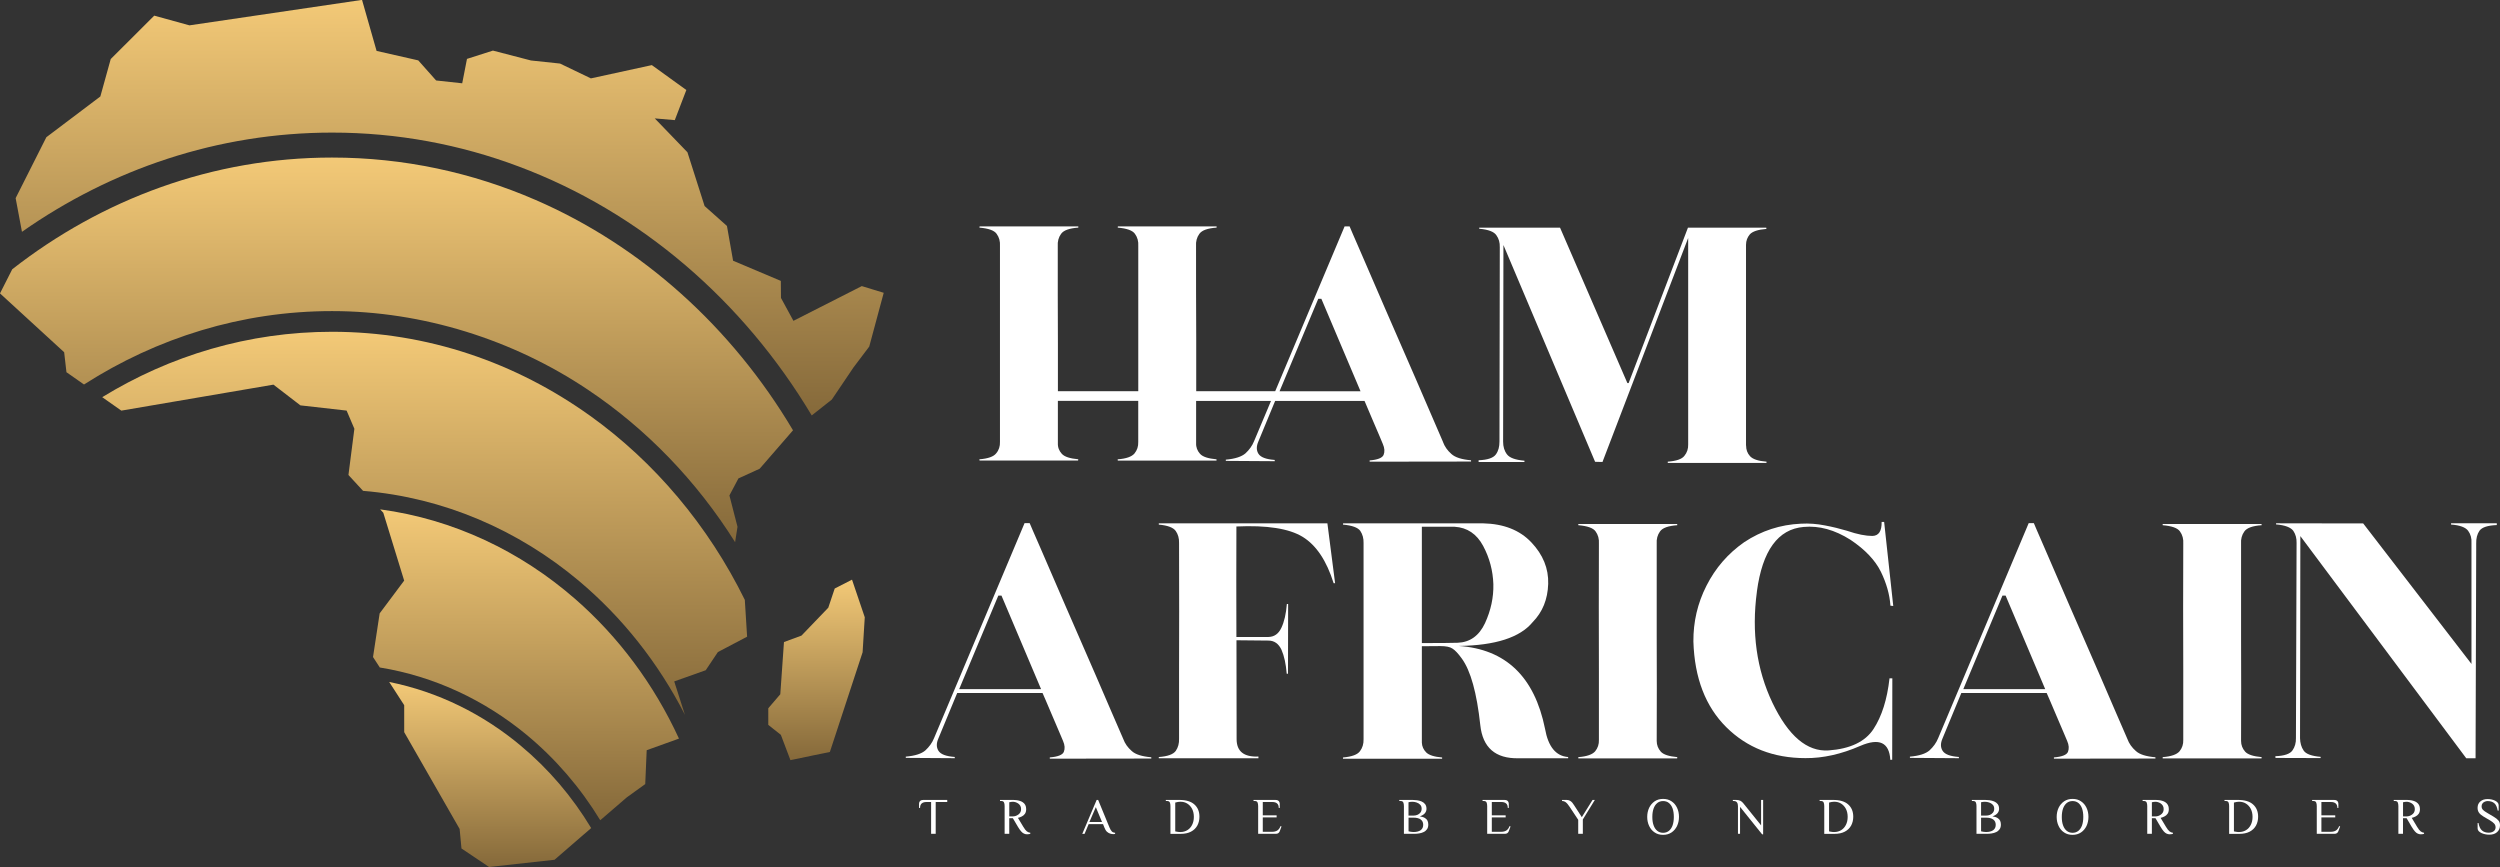
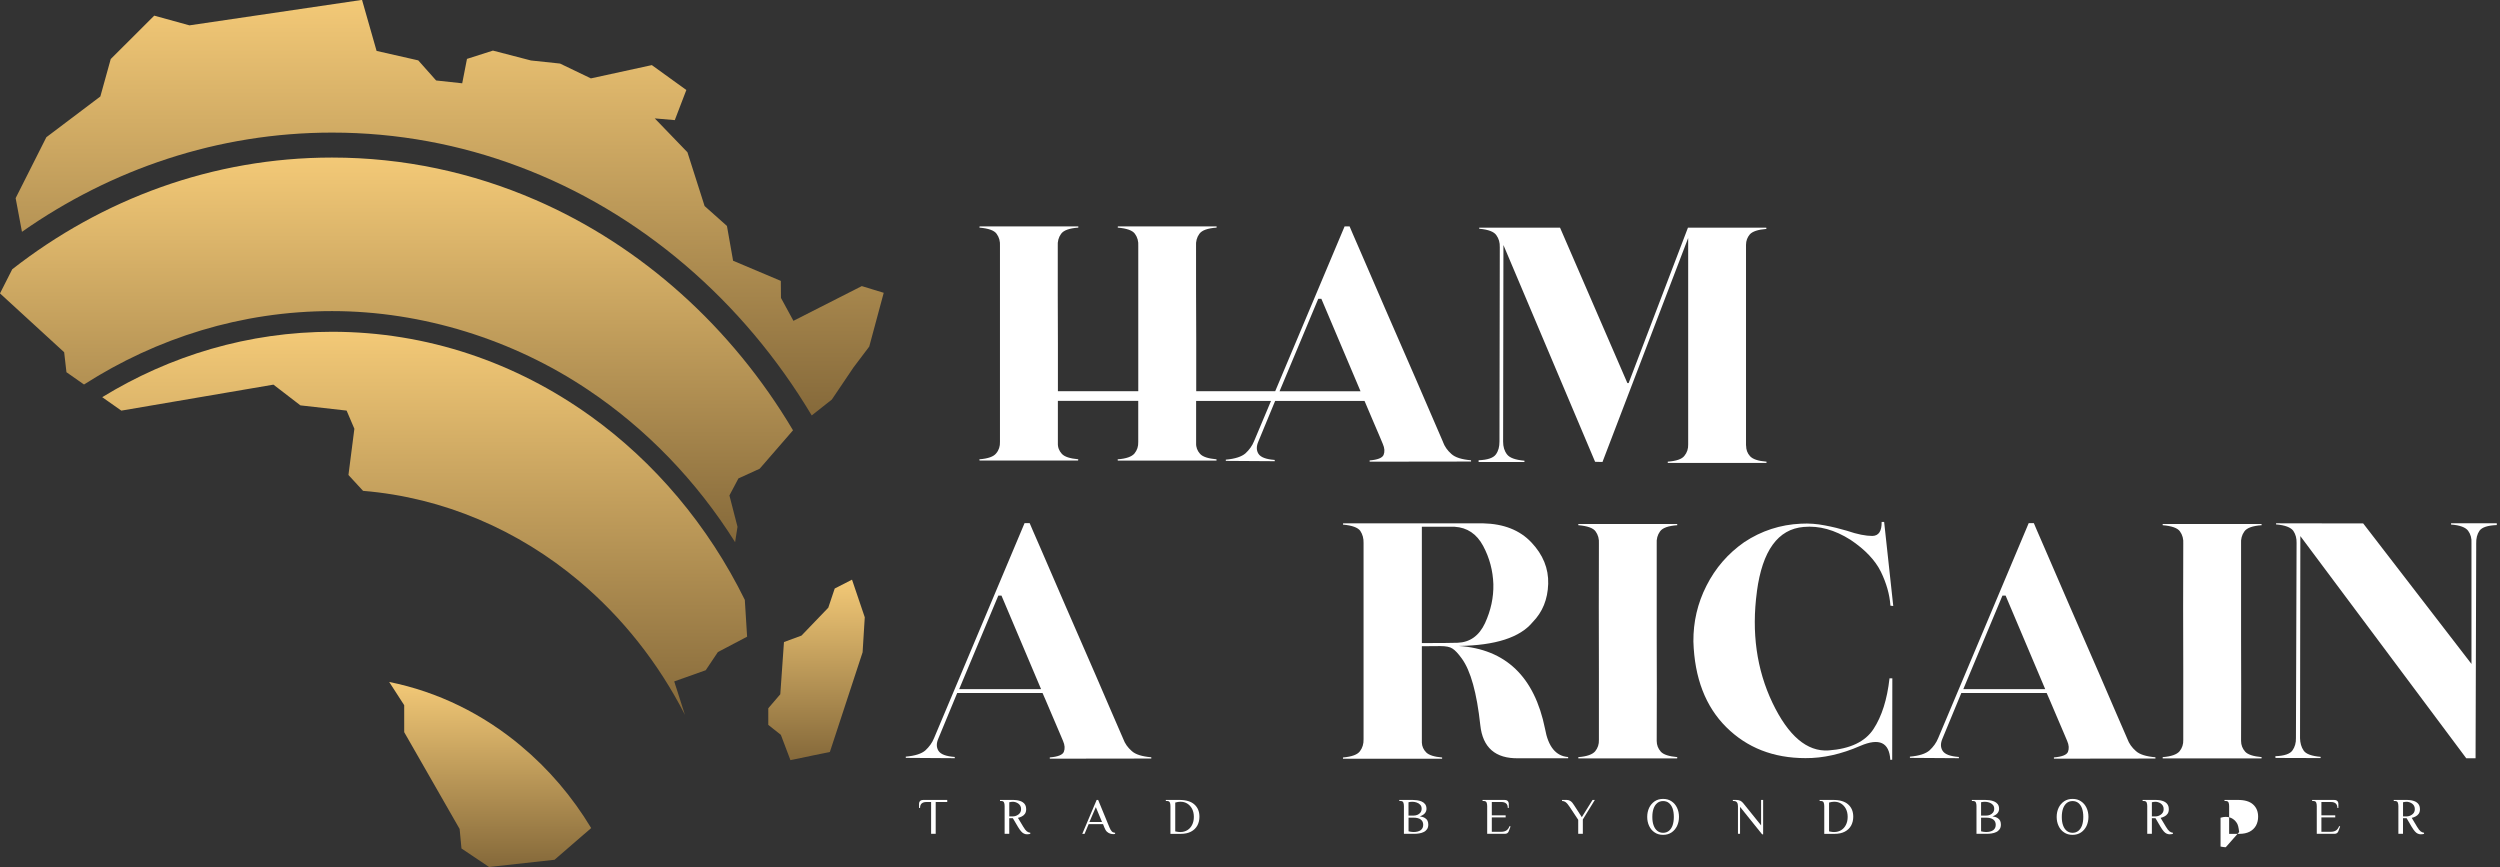
<svg xmlns="http://www.w3.org/2000/svg" xmlns:xlink="http://www.w3.org/1999/xlink" viewBox="0 0 708 245.53">
  <rect x="0" y="0" width="708" height="245.53" fill="#333333" stroke="none" />
  <defs>
    <style> .cls-1 { isolation: isolate; } .cls-2 { fill: url(#linear-gradient); } .cls-2, .cls-3, .cls-4, .cls-5, .cls-6, .cls-7 { mix-blend-mode: screen; } .cls-3 { fill: url(#linear-gradient-2); } .cls-4 { fill: url(#linear-gradient-3); } .cls-5 { fill: url(#linear-gradient-4); } .cls-6 { fill: url(#linear-gradient-6); } .cls-7 { fill: url(#linear-gradient-5); } .cls-8 { fill: #fff; } </style>
    <linearGradient id="linear-gradient" x1="24.53" y1="-142.9" x2="24.53" y2="-34.43" gradientTransform="translate(95.73 236.87)" gradientUnits="userSpaceOnUse">
      <stop offset="0" stop-color="#f3c977" />
      <stop offset="1" stop-color="#85693a" />
    </linearGradient>
    <linearGradient id="linear-gradient-2" x1="31.6" y1="-236.87" x2="31.6" y2="-119.19" xlink:href="#linear-gradient" />
    <linearGradient id="linear-gradient-3" x1="16.56" y1="-192.25" x2="16.56" y2="-83.33" xlink:href="#linear-gradient" />
    <linearGradient id="linear-gradient-4" x1="53.25" y1="-92.61" x2="53.25" y2="-4.57" xlink:href="#linear-gradient" />
    <linearGradient id="linear-gradient-5" x1="135.51" y1="-72.71" x2="135.51" y2="-21.59" xlink:href="#linear-gradient" />
    <linearGradient id="linear-gradient-6" x1="43.09" y1="-43.74" x2="43.09" y2="8.66" xlink:href="#linear-gradient" />
  </defs>
  <g class="cls-1">
    <g id="Layer_1">
      <g>
        <g>
          <path class="cls-8" d="M291.61,148.17c.18.49,1.25,2.89,3.12,7.2,1.87,4.32,4.23,9.71,6.99,16.16,2.8,6.45,5.7,13.03,8.63,19.8,2.89,6.76,5.52,12.77,7.75,17.93.49,1.34,1.29,2.45,2.4,3.42,1.06.99,2.94,1.56,5.55,1.78v.36l-28.75.04v-.36c2.27-.18,3.61-.71,3.97-1.56.36-.89.31-1.91-.22-3.11-.04-.09-.31-.75-.9-2.13-.58-1.34-1.24-2.89-2-4.68-.76-1.74-1.43-3.34-2.01-4.72-.58-1.37-.89-2.04-.89-2.04h-24.17l-5.34,12.9c-.58,1.34-.58,2.49.04,3.47.63.99,2.14,1.56,4.59,1.74l.04.35-13.89-.09v-.35c2.63-.22,4.5-.84,5.56-1.78,1.06-.98,1.92-2.14,2.45-3.47l25.63-60.88h1.42ZM271.63,195.16h23.2l-11.21-26.48h-.9l-11.08,26.48Z" />
-           <path class="cls-8" d="M356.39,214.74h-28.22v-.35c2.49-.18,4.1-.75,4.81-1.74.67-.98.98-2.13.93-3.47v-18.33c.04-11.35.04-23.73,0-37.07.04-1.3-.27-2.45-.93-3.39-.66-.97-2.27-1.6-4.81-1.82v-.36h47.75l2.18,16.96h-.41c-2-6.37-4.89-10.73-8.77-13.13-3.87-2.36-10.1-3.34-18.77-2.94-.04,10.2-.04,20.6,0,31.29h9.08c1.65-.04,2.85-.89,3.65-2.58.81-1.7,1.34-3.96,1.56-6.76h.36l-.04,19.76h-.36c-.22-2.76-.71-5.03-1.47-6.77-.8-1.73-2.04-2.63-3.73-2.63l-9.03-.09.04,27.99c0,3.47,2.05,5.12,6.18,4.94v.49Z" />
          <path class="cls-8" d="M402.67,183.01v27.32c.04,1.07.49,2.01,1.24,2.76s2.27,1.25,4.5,1.43v.36h-28.08v-.36c2.49-.22,4.1-.8,4.81-1.78.71-.93,1.06-2.08,1.02-3.38v-55.58c.04-1.3-.27-2.45-.93-3.44-.67-.93-2.32-1.55-4.9-1.77l.04-.36h39.65c5.83.13,10.37,1.91,13.66,5.39,3.29,3.47,4.9,7.38,4.77,11.75-.14,4.4-1.61,8-4.41,10.85-3.56,4.32-10.51,6.59-20.87,6.73h-.09c13.34.89,21.49,8.72,24.47,23.45.9,5.08,3.07,7.75,6.55,8.01v.35h-14.06c-6.55.13-10.15-3.03-10.82-9.39-.99-9.13-2.72-15.4-5.25-18.87-1.02-1.42-1.92-2.36-2.63-2.8-.71-.49-1.87-.71-3.47-.71l-5.21.04ZM402.67,182.12c5.21,0,8.59-.04,10.15-.09,3.47-.14,6.05-1.96,7.74-5.56,1.65-3.61,2.45-7.26,2.36-11.04-.13-3.79-1.06-7.39-2.89-10.82-1.83-3.42-4.54-5.21-8.06-5.43h-9.3v32.94Z" />
          <path class="cls-8" d="M474.97,148.39l.04.35c-2.54.18-4.19.75-4.9,1.77-.71.99-1.02,2.14-.93,3.48v25.94c.04,9.96.04,19.94,0,29.9,0,1.16.4,2.18,1.15,3.03.76.85,2.32,1.34,4.68,1.56l-.04.35h-27.99v-.35c2.4-.18,4-.75,4.77-1.65.75-.93,1.11-2,1.06-3.25v-19.49c-.04-12.06-.04-24.07,0-36.04.09-1.34-.22-2.49-.93-3.48-.67-.98-2.32-1.55-4.9-1.77v-.35h27.99Z" />
          <path class="cls-8" d="M497.56,167.52c-1.56,11.57-.09,22.08,4.4,31.51,4.5,9.4,9.8,13.89,15.89,13.49,6.1-.44,10.36-2.45,12.72-6.05,2.36-3.6,3.88-8.41,4.54-14.37h.8l-.04,23.05-.53.04c-.31-4.94-3.11-6.27-8.5-3.96-5.39,2.36-10.59,3.51-15.53,3.47-9.09,0-16.56-2.94-22.43-8.77-5.87-5.83-9-13.93-9.31-24.26-.04-5.52,1.16-10.81,3.7-15.79,2.54-5.03,6.1-9.12,10.67-12.32,4.9-3.26,10.29-4.99,16.07-5.25,2.32-.13,4.59.05,6.8.49,2.18.4,4.28.93,6.24,1.51,2.98,1.03,5.39,1.47,7.2,1.47,1.83-.04,2.67-1.39,2.63-3.96h.71l2.58,23.8-.8-.09c-.22-3.2-1.15-6.41-2.71-9.62-1.61-3.25-4.46-6.27-8.59-9.03-4.5-2.85-8.9-4.05-13.27-3.65-7.29.62-11.7,6.72-13.25,18.29Z" />
          <path class="cls-8" d="M575.99,148.17c.18.49,1.25,2.89,3.11,7.2,1.87,4.32,4.23,9.71,6.99,16.16,2.8,6.45,5.7,13.03,8.63,19.8,2.89,6.76,5.52,12.77,7.75,17.93.49,1.34,1.29,2.45,2.4,3.42,1.06.99,2.94,1.56,5.55,1.78v.36l-28.75.04v-.36c2.27-.18,3.61-.71,3.97-1.56.35-.89.31-1.91-.22-3.11-.04-.09-.31-.75-.9-2.13-.58-1.34-1.24-2.89-2-4.68-.76-1.74-1.43-3.34-2.01-4.72-.58-1.37-.89-2.04-.89-2.04h-24.17l-5.34,12.9c-.58,1.34-.58,2.49.04,3.47.63.99,2.14,1.56,4.59,1.74l.04.35-13.89-.09v-.35c2.63-.22,4.5-.84,5.56-1.78,1.06-.98,1.92-2.14,2.45-3.47l25.63-60.88h1.42ZM556,195.16h23.2l-11.21-26.48h-.9l-11.08,26.48Z" />
          <path class="cls-8" d="M640.46,148.39l.04.35c-2.54.18-4.19.75-4.9,1.77-.71.99-1.02,2.14-.93,3.48v25.94c.04,9.96.04,19.94,0,29.9,0,1.16.4,2.18,1.15,3.03.76.85,2.32,1.34,4.68,1.56l-.04.35h-27.99v-.35c2.4-.18,4-.75,4.77-1.65.75-.93,1.11-2,1.06-3.25v-19.49c-.05-12.06-.05-24.07,0-36.04.09-1.34-.22-2.49-.93-3.48-.67-.98-2.32-1.55-4.9-1.77v-.35h27.99Z" />
          <path class="cls-8" d="M707.09,148.21v.49c-2.54.09-4.18.62-4.9,1.6-.67.99-.97,2.18-.93,3.66v1.82l-.18,58.97h-2.63l-46.99-62.93-.09,57.27c.04,1.33.35,2.49,1.02,3.47.67.99,2.27,1.56,4.81,1.78v.35l-12.78-.04-.04-.49c2.58-.09,4.19-.67,4.85-1.65.67-.93,1.02-2.14.98-3.47l.18-55.27c.04-1.34-.27-2.45-.93-3.44-.71-.97-2.32-1.6-4.9-1.82l.04-.31,24.66.04,30.66,39.79v-34.22c.09-1.34-.22-2.49-.94-3.48-.71-.97-2.32-1.6-4.84-1.77v-.36h12.95Z" />
        </g>
        <g>
          <path class="cls-8" d="M263.69,236.14v-9.01h-1.31c-.59,0-1.03.13-1.35.4-.31.27-.47.69-.47,1.27h-.29v-1.1c0-.19.03-.38.1-.55.07-.18.19-.33.37-.44.18-.11.43-.17.76-.17h6.76v.59h-3.27v9.01h-1.31Z" />
          <path class="cls-8" d="M290.9,236.28c-.33,0-.63-.07-.91-.2-.28-.12-.55-.34-.82-.65-.27-.3-.55-.72-.88-1.25l-1.45-2.47h-1.02v4.43h-1.31v-7.85c0-.44-.05-.79-.18-1.05-.12-.27-.4-.4-.84-.4h-.29v-.3h3.78c.24,0,.52.02.84.06.32.03.64.1.96.2.33.09.63.23.91.43.28.19.5.44.67.75.17.31.25.7.25,1.16,0,.55-.12,1-.35,1.33-.24.33-.54.59-.9.76-.36.18-.72.31-1.08.39l1.53,2.55c.37.62.7,1.04.99,1.27.29.22.62.36.98.4v.29c-.08.03-.2.08-.36.1-.17.03-.34.04-.53.04ZM285.83,231.2h1.05c.21,0,.44-.03.71-.11.26-.08.51-.2.75-.37.24-.15.44-.37.6-.63.16-.26.23-.58.23-.95s-.08-.7-.23-.96c-.16-.25-.36-.48-.6-.64-.24-.16-.5-.28-.75-.36-.27-.08-.5-.12-.71-.12-.15,0-.33.01-.53.04s-.38.07-.52.1v4Z" />
          <path class="cls-8" d="M315.22,236.22c-.21,0-.48-.04-.79-.13-.31-.08-.61-.26-.92-.52-.3-.27-.55-.68-.76-1.24l-.37-.94h-4.07l-1.16,2.76h-.65l4.07-9.6h.43l3.2,7.78c.23.54.45.92.67,1.14.22.22.53.34.93.39v.29c-.08.02-.17.03-.27.06-.1.01-.21.02-.31.02ZM308.52,232.79h3.57l-1.75-4.21-1.82,4.21Z" />
          <path class="cls-8" d="M331.47,236.14v-7.85c0-.44-.05-.79-.18-1.05-.12-.27-.4-.4-.84-.4h-.29v-.3h3.81c1.92,0,3.35.43,4.29,1.29.95.85,1.42,2.01,1.42,3.46,0,.94-.2,1.77-.6,2.51-.41.73-1,1.31-1.8,1.73-.79.41-1.76.62-2.94.62h-2.88ZM334.31,235.63c.72,0,1.36-.18,1.93-.52.58-.36,1.03-.84,1.36-1.5.33-.64.5-1.4.5-2.27s-.17-1.61-.49-2.25c-.33-.64-.79-1.14-1.35-1.5-.58-.37-1.23-.54-1.98-.54-.21,0-.44.02-.69.06-.24.04-.5.1-.76.18v8.16c.2.04.38.08.54.1.18.03.33.06.5.07.15.01.31.02.44.02Z" />
-           <path class="cls-8" d="M356.31,236.14v-7.85c0-.44-.06-.79-.18-1.05-.12-.27-.4-.4-.84-.4h-.29v-.3h6.2c.33,0,.6.06.76.17.18.11.3.27.37.44.07.18.1.37.1.55v1.1h-.29c0-.59-.16-1.01-.48-1.27-.31-.27-.75-.4-1.34-.4h-2.7v3.78h3.92v.58h-3.92v4.08h2.55c.65,0,1.17-.12,1.56-.37.38-.24.69-.65.91-1.24l.29.08-.51,1.37c-.08.23-.21.4-.39.53s-.41.2-.7.2h-5.02Z" />
          <path class="cls-8" d="M397.59,236.14v-7.85c0-.44-.06-.79-.18-1.05-.12-.27-.4-.4-.84-.4h-.29v-.3h3.78c.38,0,.8.03,1.24.09.45.06.89.18,1.28.34.41.17.74.42,1.01.76.26.33.39.79.39,1.35,0,.43-.14.84-.44,1.21-.31.38-.79.68-1.44.9.63.1,1.12.26,1.46.48.35.21.59.48.73.79.13.31.2.67.2,1.06,0,.54-.12.99-.37,1.33s-.55.61-.95.79c-.39.19-.82.32-1.29.39-.48.08-.94.11-1.4.11h-2.9ZM398.9,230.98h1.39c.39,0,.75-.07,1.11-.21.35-.14.64-.37.87-.65.22-.3.34-.65.34-1.1,0-.47-.14-.84-.42-1.13-.28-.29-.61-.5-1.02-.63-.4-.13-.8-.2-1.19-.2-.18,0-.37.01-.57.04-.2.03-.38.07-.52.1v3.78ZM400.29,235.63c.88,0,1.56-.18,2.04-.52.48-.36.72-.85.72-1.52s-.23-1.15-.7-1.51c-.47-.34-1.15-.52-2.06-.52h-1.39v3.87c.22.07.46.11.69.14.24.04.48.06.7.06Z" />
          <path class="cls-8" d="M421.17,236.14v-7.85c0-.44-.06-.79-.18-1.05-.12-.27-.4-.4-.84-.4h-.29v-.3h6.2c.33,0,.6.06.76.17.18.11.3.27.37.44.07.18.1.37.1.55v1.1h-.29c0-.59-.15-1.01-.48-1.27-.31-.27-.75-.4-1.34-.4h-2.7v3.78h3.92v.58h-3.92v4.08h2.55c.65,0,1.17-.12,1.56-.37.38-.24.69-.65.91-1.24l.29.08-.51,1.37c-.08.23-.21.4-.39.53-.18.13-.41.2-.7.2h-5.02Z" />
          <path class="cls-8" d="M446.95,236.14v-3.97l-2.47-3.73c-.19-.29-.39-.55-.58-.78-.2-.23-.41-.42-.64-.58-.24-.14-.53-.23-.89-.24v-.3h1.31c.37,0,.68.08.94.23.27.16.5.35.7.6.2.24.38.5.54.78l2.11,3.27,3.04-4.88h.65l-3.4,5.53v4.07h-1.31Z" />
          <path class="cls-8" d="M470.99,236.43c-.92,0-1.72-.22-2.39-.68-.68-.44-1.2-1.06-1.56-1.83-.37-.78-.55-1.63-.55-2.58s.19-1.81.55-2.58c.37-.76.89-1.37,1.56-1.83.68-.46,1.47-.68,2.39-.68s1.72.22,2.39.68c.68.45,1.2,1.06,1.56,1.83.37.78.55,1.63.55,2.58s-.19,1.81-.55,2.58c-.37.76-.89,1.38-1.56,1.83-.68.45-1.47.68-2.39.68ZM470.99,235.85c.64,0,1.19-.19,1.64-.55.46-.37.81-.89,1.05-1.56.23-.68.35-1.47.35-2.39s-.12-1.72-.35-2.39c-.24-.67-.6-1.19-1.05-1.56-.45-.37-1-.54-1.64-.54s-1.17.18-1.64.54c-.46.38-.81.9-1.05,1.56-.24.68-.36,1.47-.36,2.39s.11,1.72.36,2.39c.24.68.6,1.2,1.05,1.56.47.37,1.01.55,1.64.55Z" />
          <path class="cls-8" d="M499.03,236.28l-6.25-7.78v7.64h-.59v-7.85c0-.44-.09-.79-.28-1.05-.18-.27-.52-.4-1.03-.4h-.14v-.3h.94c.48,0,.86.08,1.17.23.31.16.57.38.79.64l5.1,6.33v-7.2h.58v9.74h-.29Z" />
          <path class="cls-8" d="M516.63,236.14v-7.85c0-.44-.06-.79-.18-1.05-.12-.27-.4-.4-.84-.4h-.29v-.3h3.81c1.92,0,3.35.43,4.29,1.29.95.85,1.42,2.01,1.42,3.46,0,.94-.2,1.77-.6,2.51-.41.73-1,1.31-1.8,1.73-.79.41-1.76.62-2.94.62h-2.88ZM519.47,235.63c.72,0,1.36-.18,1.93-.52.58-.36,1.03-.84,1.36-1.5.33-.64.5-1.4.5-2.27s-.17-1.61-.49-2.25c-.33-.64-.79-1.14-1.35-1.5-.58-.37-1.23-.54-1.98-.54-.21,0-.44.02-.69.06-.24.04-.5.1-.76.18v8.16c.2.04.38.08.54.1.18.03.33.06.5.07.16.01.31.02.44.02Z" />
          <path class="cls-8" d="M559.74,236.14v-7.85c0-.44-.06-.79-.18-1.05-.12-.27-.4-.4-.84-.4h-.29v-.3h3.78c.38,0,.8.03,1.24.09.46.06.89.18,1.29.34.41.17.74.42,1.01.76.26.33.39.79.39,1.35,0,.43-.14.84-.44,1.21-.31.38-.79.68-1.44.9.63.1,1.12.26,1.46.48.35.21.59.48.73.79.13.31.2.67.2,1.06,0,.54-.12.99-.37,1.33s-.55.61-.95.79c-.39.19-.82.32-1.29.39-.48.08-.94.11-1.4.11h-2.9ZM561.05,230.98h1.39c.39,0,.75-.07,1.11-.21.35-.14.64-.37.87-.65.22-.3.34-.65.34-1.1,0-.47-.14-.84-.42-1.13-.28-.29-.61-.5-1.02-.63-.4-.13-.8-.2-1.19-.2-.18,0-.37.01-.57.04s-.38.07-.52.1v3.78ZM562.43,235.63c.88,0,1.56-.18,2.04-.52.48-.36.72-.85.72-1.52s-.23-1.15-.7-1.51c-.47-.34-1.15-.52-2.06-.52h-1.39v3.87c.22.07.46.11.69.14.24.04.48.06.7.06Z" />
          <path class="cls-8" d="M586.95,236.43c-.92,0-1.72-.22-2.39-.68-.68-.44-1.2-1.06-1.56-1.83-.37-.78-.55-1.63-.55-2.58s.19-1.81.55-2.58c.37-.76.89-1.37,1.56-1.83.68-.46,1.47-.68,2.39-.68s1.72.22,2.39.68c.68.45,1.2,1.06,1.56,1.83.37.78.55,1.63.55,2.58s-.19,1.81-.55,2.58c-.37.76-.89,1.38-1.56,1.83-.68.45-1.47.68-2.39.68ZM586.95,235.85c.64,0,1.18-.19,1.64-.55.45-.37.81-.89,1.05-1.56.23-.68.35-1.47.35-2.39s-.12-1.72-.35-2.39c-.24-.67-.6-1.19-1.05-1.56-.46-.37-1-.54-1.64-.54s-1.18.18-1.64.54c-.45.38-.81.9-1.05,1.56-.24.68-.36,1.47-.36,2.39s.11,1.72.36,2.39c.24.68.6,1.2,1.05,1.56.47.37,1.01.55,1.64.55Z" />
          <path class="cls-8" d="M614.49,236.28c-.33,0-.63-.07-.91-.2-.28-.12-.55-.34-.82-.65-.27-.3-.55-.72-.88-1.25l-1.45-2.47h-1.02v4.43h-1.31v-7.85c0-.44-.06-.79-.18-1.05-.12-.27-.4-.4-.84-.4h-.29v-.3h3.78c.24,0,.52.02.84.06.32.03.64.1.96.2.33.09.63.23.91.43.28.19.5.44.67.75.17.31.26.7.26,1.16,0,.55-.12,1-.36,1.33-.24.33-.54.59-.9.76-.35.18-.72.31-1.07.39l1.53,2.55c.37.62.7,1.04.99,1.27.29.22.62.36.97.4v.29c-.08.03-.2.08-.35.1-.17.03-.34.04-.53.04ZM609.41,231.2h1.05c.21,0,.44-.03.71-.11.26-.08.51-.2.75-.37.24-.15.44-.37.6-.63.15-.26.23-.58.23-.95s-.08-.7-.23-.96c-.16-.25-.36-.48-.6-.64-.24-.16-.5-.28-.75-.36-.27-.08-.5-.12-.71-.12-.16,0-.33.01-.53.04-.2.03-.38.07-.52.1v4Z" />
-           <path class="cls-8" d="M631.29,236.14v-7.85c0-.44-.06-.79-.18-1.05-.12-.27-.4-.4-.84-.4h-.29v-.3h3.81c1.92,0,3.35.43,4.29,1.29.95.85,1.42,2.01,1.42,3.46,0,.94-.2,1.77-.6,2.51-.41.73-1,1.31-1.8,1.73-.79.41-1.76.62-2.94.62h-2.88ZM634.13,235.63c.72,0,1.36-.18,1.93-.52.58-.36,1.03-.84,1.36-1.5.33-.64.5-1.4.5-2.27s-.17-1.61-.49-2.25c-.33-.64-.79-1.14-1.35-1.5-.58-.37-1.23-.54-1.98-.54-.21,0-.44.02-.69.06-.24.04-.5.1-.76.18v8.16c.2.04.38.08.54.1.18.03.33.06.5.07.16.01.31.02.44.02Z" />
+           <path class="cls-8" d="M631.29,236.14v-7.85c0-.44-.06-.79-.18-1.05-.12-.27-.4-.4-.84-.4h-.29v-.3h3.81c1.92,0,3.35.43,4.29,1.29.95.85,1.42,2.01,1.42,3.46,0,.94-.2,1.77-.6,2.51-.41.73-1,1.31-1.8,1.73-.79.41-1.76.62-2.94.62h-2.88ZM634.13,235.63s-.17-1.61-.49-2.25c-.33-.64-.79-1.14-1.35-1.5-.58-.37-1.23-.54-1.98-.54-.21,0-.44.02-.69.06-.24.04-.5.1-.76.18v8.16c.2.04.38.08.54.1.18.03.33.06.5.07.16.01.31.02.44.02Z" />
          <path class="cls-8" d="M656.11,236.14v-7.85c0-.44-.06-.79-.18-1.05-.12-.27-.4-.4-.84-.4h-.29v-.3h6.2c.33,0,.6.06.76.17.18.11.3.27.37.44.07.18.1.37.1.55v1.1h-.29c0-.59-.16-1.01-.48-1.27-.31-.27-.75-.4-1.34-.4h-2.7v3.78h3.92v.58h-3.92v4.08h2.55c.65,0,1.17-.12,1.56-.37.38-.24.69-.65.91-1.24l.29.08-.51,1.37c-.08.23-.21.4-.39.53s-.41.2-.7.2h-5.02Z" />
          <path class="cls-8" d="M685.61,236.28c-.33,0-.63-.07-.91-.2-.28-.12-.55-.34-.82-.65-.27-.3-.55-.72-.88-1.25l-1.45-2.47h-1.02v4.43h-1.31v-7.85c0-.44-.06-.79-.18-1.05-.12-.27-.4-.4-.84-.4h-.29v-.3h3.78c.24,0,.52.02.84.06.32.03.64.1.96.2.33.09.63.23.91.43.28.19.5.44.67.75.17.31.26.7.26,1.16,0,.55-.12,1-.36,1.33-.24.33-.54.59-.9.76-.35.18-.72.31-1.07.39l1.53,2.55c.37.62.7,1.04.99,1.27.29.22.62.36.97.4v.29c-.08.03-.2.08-.35.1-.17.03-.34.04-.53.04ZM680.54,231.2h1.05c.21,0,.44-.03.71-.11.26-.08.51-.2.75-.37.24-.15.44-.37.6-.63.16-.26.23-.58.23-.95s-.08-.7-.23-.96c-.15-.25-.35-.48-.6-.64-.24-.16-.5-.28-.75-.36-.27-.08-.5-.12-.71-.12-.16,0-.33.01-.53.04-.2.03-.38.07-.52.1v4Z" />
-           <path class="cls-8" d="M704.97,236.38c-.39,0-.78-.03-1.17-.12-.39-.08-.74-.2-1.07-.35-.32-.16-.58-.34-.78-.55-.19-.22-.29-.47-.29-.74v-1.55h.25c.17.97.49,1.68.98,2.11.48.43,1.13.64,1.95.64.33,0,.64-.06.93-.17.29-.11.52-.28.71-.51.18-.22.27-.49.27-.81,0-.42-.13-.79-.4-1.09-.27-.3-.67-.61-1.2-.92l-1.8-1.06c-.62-.37-1.05-.74-1.31-1.12-.27-.38-.39-.83-.39-1.37,0-.75.25-1.35.78-1.8.52-.45,1.2-.68,2.04-.68.37,0,.72.03,1.1.11.37.08.71.19,1.02.34.3.15.55.33.74.54.19.21.29.47.29.74v1.55h-.27c-.17-.98-.48-1.67-.94-2.08-.47-.42-1.11-.63-1.94-.63-.28,0-.55.07-.81.19-.27.11-.48.29-.63.5-.17.22-.24.49-.24.79,0,.41.13.75.41,1.03s.68.55,1.21.86l1.79,1.06c.62.37,1.07.73,1.36,1.08.3.34.44.79.44,1.33,0,.81-.28,1.46-.82,1.95-.54.49-1.27.73-2.21.73Z" />
        </g>
        <g>
          <path class="cls-8" d="M408.66,125.16c-2.22-5.16-4.84-11.16-7.74-17.92-2.93-6.76-5.82-13.34-8.62-19.78-2.76-6.45-5.11-11.82-6.98-16.14-1.87-4.31-2.93-6.71-3.11-7.2h-1.42l-19.65,46.67h-22.37v-15.07c-.05-8.67-.05-17.34-.05-26.01-.09-1.33.22-2.49.93-3.47.71-1.02,2.35-1.6,4.89-1.78v-.35h-27.96l-.04.35c2.58.22,4.22.8,4.89,1.78.71.98,1.02,2.13.93,3.47v41.07h-22.76v-13.51c0-.84,0-5.42-.04-13.69v-13.87c-.09-1.33.22-2.49.93-3.47.71-1.02,2.36-1.6,4.89-1.78v-.35h-27.96l-.05.35c2.58.22,4.22.8,4.89,1.78.71.98,1.02,2.13.93,3.47v55.43c.05,1.24-.31,2.36-1.07,3.24-.71.93-2.31,1.51-4.76,1.69l.05.36h27.91l.05-.36c-2.36-.22-3.91-.71-4.67-1.56-.76-.84-1.16-1.82-1.11-3.02v-11.96h22.76v11.65c.04,1.25-.31,2.31-1.07,3.25-.76.89-2.31,1.47-4.76,1.65l.04.36h27.96v-.36c-2.36-.22-3.91-.71-4.67-1.56-.76-.84-1.16-1.87-1.11-3.02v-11.96h21.21l-4.79,11.38c-.53,1.33-1.38,2.49-2.45,3.47-1.07.93-2.93,1.56-5.56,1.78v.35l13.87.09-.04-.36c-2.45-.18-3.96-.76-4.58-1.73-.62-.98-.62-2.13-.04-3.47l4.76-11.51h25.31c.1.23.16.37.29.67.58,1.38,1.24,2.98,2,4.71.76,1.78,1.42,3.33,2,4.67.58,1.38.84,2.04.89,2.13.53,1.2.58,2.22.22,3.11-.36.85-1.69,1.38-3.95,1.56v.36l28.72-.04v-.36c-2.62-.22-4.49-.8-5.56-1.78-1.11-.98-1.91-2.09-2.4-3.42ZM373.32,84.62h.89l11.09,26.18h-22.93l10.96-26.18Z" />
          <path class="cls-8" d="M494.47,126.18v-56.86c0-1.16.4-2.14,1.11-2.98.76-.8,2.31-1.33,4.67-1.51l-.04-.36h-22.18l-16.8,44.01h-.36l-19.07-44.01h-22.89v.31c2.58.22,4.18.84,4.85,1.82.71.98,1.02,2.09.98,3.42l-.09,55.03c0,1.47-.31,2.67-1.02,3.64-.71.98-2.31,1.56-4.89,1.65v.49h12.98v-.36c-2.54-.22-4.18-.8-4.93-1.78-.76-.98-1.11-2.18-1.11-3.6l.09-55.7,25.96,61.39,2.09.05,24.27-63.44v58.46c.04,1.24-.31,2.31-1.07,3.24-.71.94-2.31,1.47-4.71,1.65v.36h27.96v-.36c-2.36-.18-3.91-.71-4.67-1.56-.76-.85-1.11-1.82-1.11-3.02Z" />
        </g>
        <g>
          <path class="cls-2" d="M167.04,117.7c-20.94-14.99-46.02-23.74-73-23.74-23.67,0-45.87,6.74-65.09,18.52l5.41,3.81,43.08-7.36,7.63,5.87,13.09,1.48,2.2,5.15-1.68,13.09,4.14,4.49c22.95,1.9,44.02,11.14,61.18,25.54,12.21,10.27,22.44,23.15,29.97,37.88l-3.03-9.45,8.92-3.17,3.45-5.15,8.27-4.35-.65-10.43c-10.38-21.08-25.54-39.05-43.89-52.19Z" />
          <path class="cls-3" d="M244.03,81.04l-19.33,9.82-3.53-6.49-.04-4.82-13.52-5.71-1.74-9.85-6.33-5.64-4.86-15.23-9.25-9.59,5.67.49,3.27-8.53-9.77-7.05-17.26,3.76-8.74-4.2-8.22-.87-10.78-2.8-7.35,2.35-1.22,6.25-.13.66-7.39-.8-5.06-5.69-11.8-2.68-4.12-14.45-48.88,7.21-9.97-2.75-12.32,12.29-2.94,10.6-15.29,11.54-8.7,17.25,1.79,9.54c25.3-17.74,55.47-28.1,87.84-28.1,18.52,0,36.32,3.38,52.87,9.61,34.4,12.88,63.54,38,82.95,70.49l5.69-4.49,6.15-9.12,4.45-5.89,4.1-15.23-6.22-1.9Z" />
          <path class="cls-4" d="M151.57,56.58c-17.8-7.71-37.21-11.96-57.54-11.96-33.79,0-65.09,11.75-90.56,31.63l-3.47,6.84,18.17,16.66.65,5.66,4.97,3.48c20.59-13.18,44.58-20.79,70.24-20.79s51.3,8.11,72.33,22.18c16.6,11.07,30.89,25.87,41.82,43.26l.68-4.35-2.29-8.88,2.55-4.82,6.02-2.75,9.44-10.88c-17.32-29.18-42.84-52.21-73-65.28Z" />
-           <path class="cls-5" d="M162.91,169.65c-15.51-13.53-34.48-22.6-55.25-25.4l.89.96,5.91,19.22-6.94,9.28-1.88,12.36,1.92,2.96c15.47,2.51,29.64,9.23,41.53,19.03,8.16,6.74,15.25,14.94,20.9,24.23l7.5-6.46,5.24-3.78.41-9.59,9.14-3.29c-7.07-15.37-17.15-28.86-29.38-39.53Z" />
          <polygon class="cls-7" points="236.39 166.67 234.57 172.1 226.98 180 222.02 181.83 220.98 196.61 217.58 200.58 217.58 205.29 221.14 208.11 223.85 215.27 224.79 215.08 230.14 213.96 235.02 212.96 244.29 184.72 244.9 174.81 241.29 164.16 236.39 166.67" />
          <path class="cls-6" d="M147.52,211.22c-10.73-8.98-23.45-15.3-37.3-18.09l4.25,6.58v7.64l15.7,27.42.24,2.56.28,2.96,7.81,5.24,18.54-2.04,10.38-8.98c-5.36-8.91-12.11-16.8-19.91-23.29Z" />
        </g>
      </g>
    </g>
  </g>
</svg>